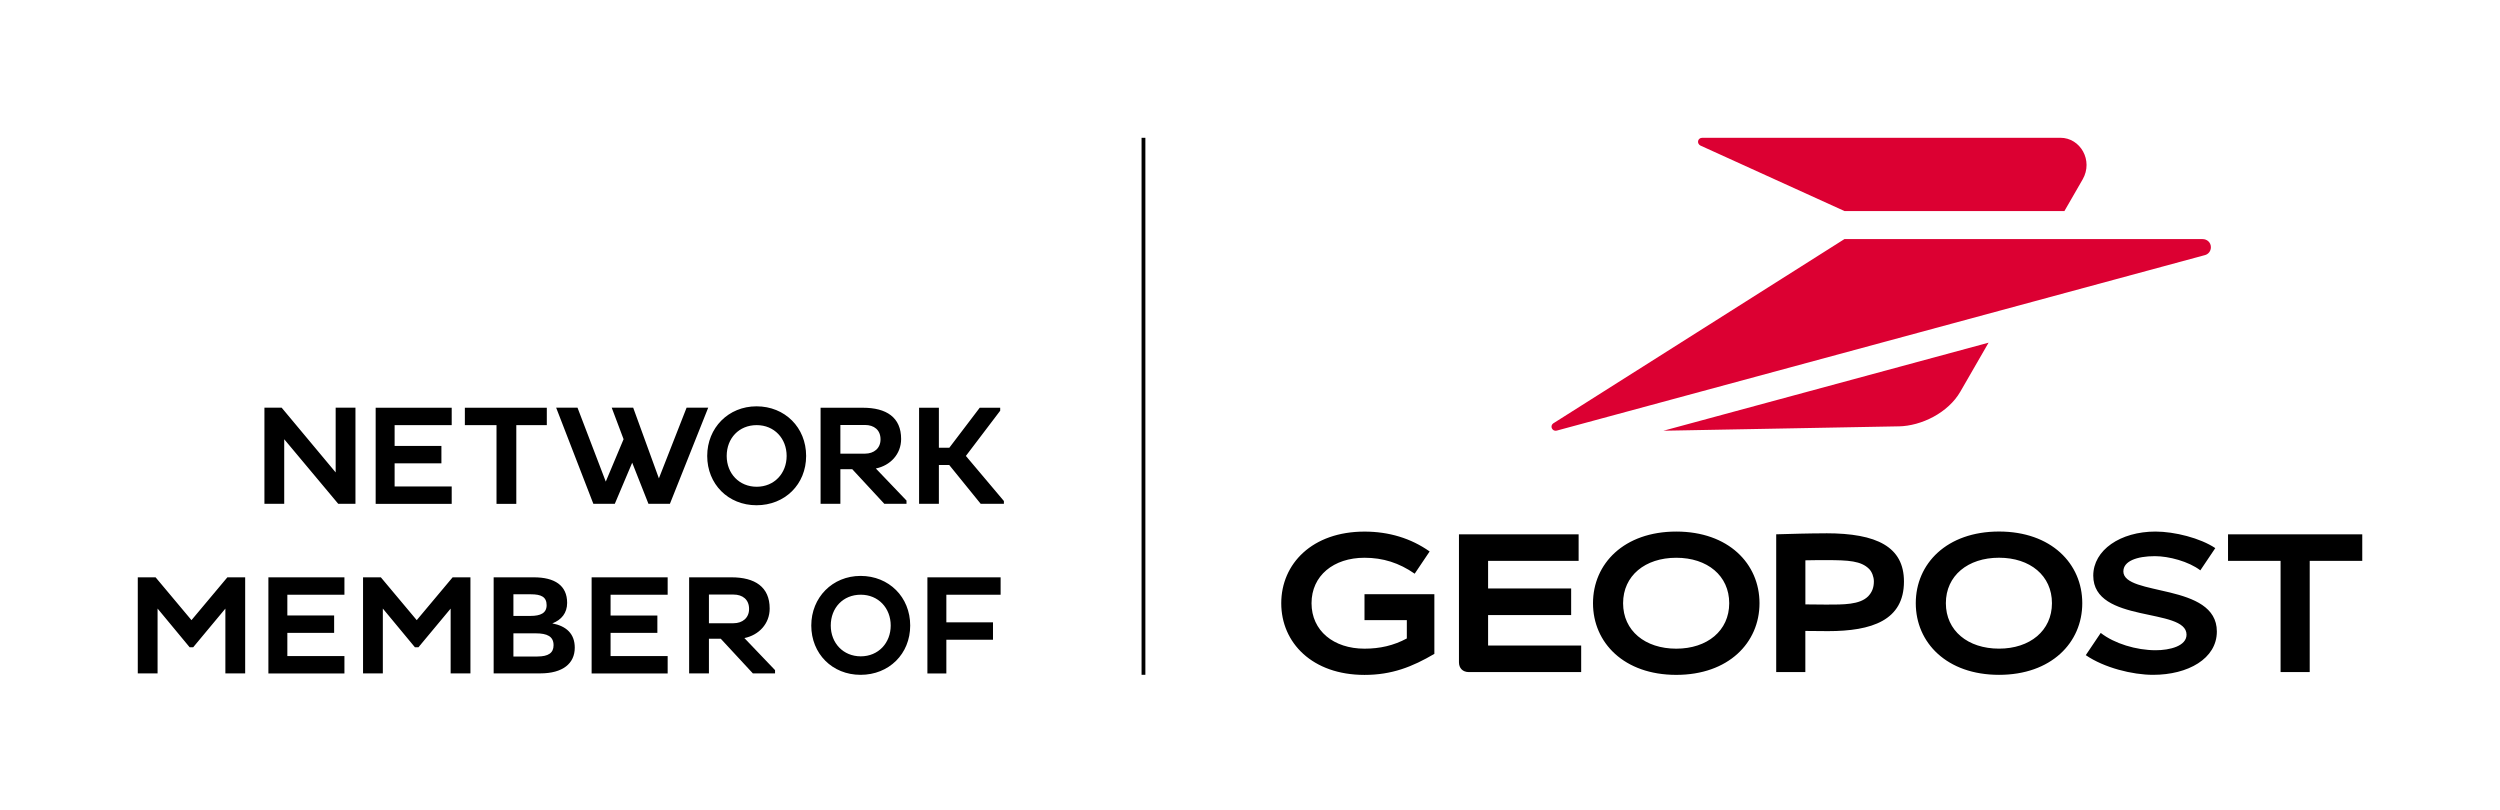
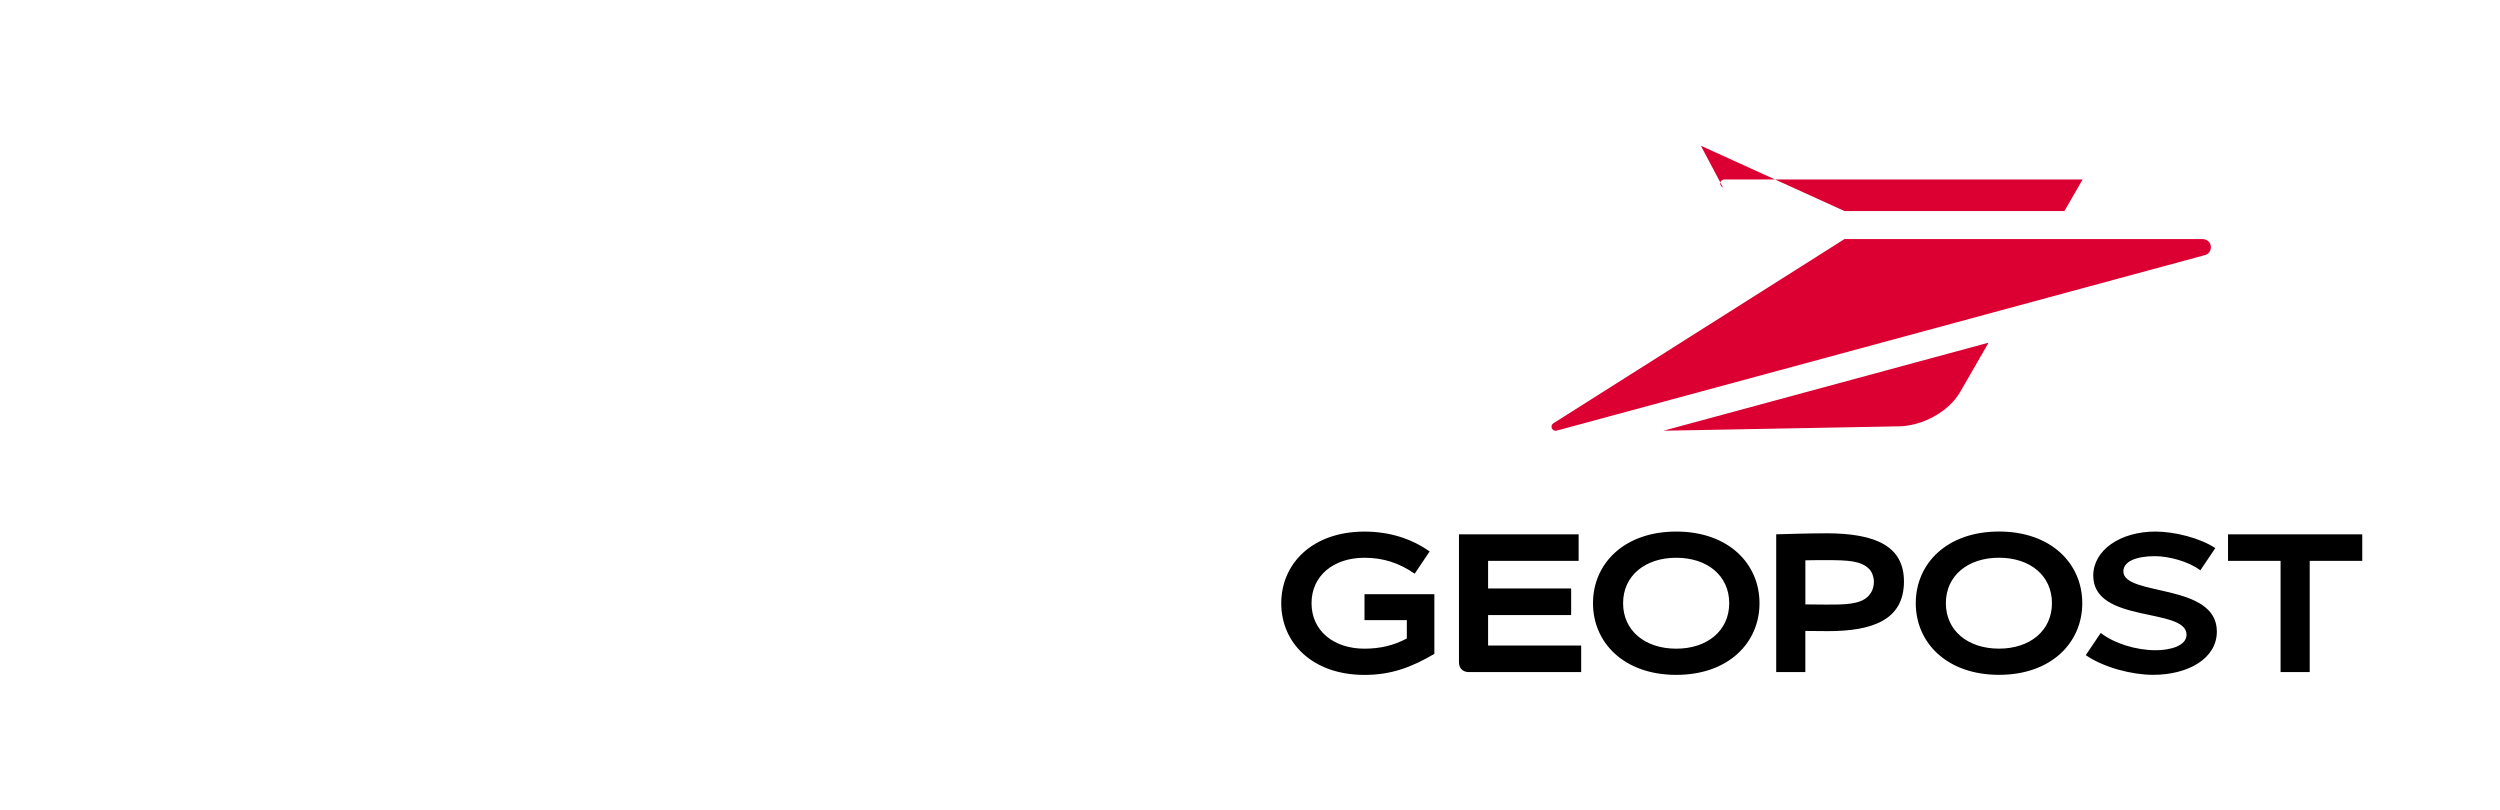
<svg xmlns="http://www.w3.org/2000/svg" viewBox="0 0 655.57 212.37">
  <defs />
  <path class="cls-1" d="M357.81 162.62h11.1v4.8c-3.46 1.86-7.07 2.68-11.1 2.68-8.1 0-13.89-4.7-13.89-11.92s5.78-11.92 13.89-11.92c4.85 0 9.08 1.34 13.16 4.18l3.92-5.83c-4.9-3.46-10.68-5.21-17.08-5.21-13.68 0-21.83 8.41-21.83 18.79s8.16 18.79 21.83 18.79c7.17 0 12.54-2.12 18.32-5.52v-15.64h-18.32v6.81Zm32.41-1.34H412v-6.97h-21.78v-7.23h23.74v-6.97h-31.38v33.55c0 1.5.93 2.58 2.63 2.58h29.42v-6.97h-24.41v-8Zm49.34-21.89c-13.68 0-21.83 8.41-21.83 18.79s8.16 18.79 21.83 18.79 21.83-8.41 21.83-18.79-8.16-18.79-21.83-18.79Zm0 30.71c-8.16 0-13.94-4.7-13.94-11.92s5.78-11.92 13.94-11.92 13.89 4.7 13.89 11.92-5.78 11.92-13.89 11.92Zm144.69-29.99v6.97h13.78v29.16h7.64v-29.16h13.78v-6.97h-35.2Zm-105.42-.26c-4.34 0-9.24.15-13.06.26v36.13h7.64v-10.79c1.86 0 4.34.05 5.94.05 11.51 0 19.92-2.84 19.92-13.01 0-9.08-7.07-12.65-20.44-12.65Zm11.05 16.52c-2.22 2.22-6.45 2.17-10.99 2.17-1.6 0-3.61-.05-5.47-.05v-11.56c1.86-.05 3.87-.05 5.47-.05 5.94 0 9.14.21 11.25 2.32.72.72 1.24 2.06 1.24 3.25 0 1.7-.52 2.89-1.5 3.92Zm66.93-6.56c0-2.63 3.46-3.97 8.26-3.97 3.66 0 8.88 1.39 11.92 3.72l3.92-5.83c-3.92-2.63-10.68-4.34-15.69-4.34-9.19 0-16.31 4.85-16.31 11.56 0 12.65 24.46 8.26 24.46 15.48 0 2.99-4.39 4.08-8.1 4.08-5.06 0-10.84-1.75-14.4-4.54l-3.92 5.83c4.8 3.3 12.23 5.16 17.65 5.16 9.14 0 16.72-4.23 16.72-11.36 0-12.85-24.52-9.14-24.52-15.79Zm-32.61-10.43c-13.68 0-21.83 8.41-21.83 18.79s8.16 18.79 21.83 18.79 21.83-8.41 21.83-18.79-8.16-18.79-21.83-18.79Zm0 30.71c-8.16 0-13.94-4.7-13.94-11.92s5.78-11.92 13.94-11.92 13.88 4.7 13.88 11.92-5.78 11.92-13.88 11.92Z" />
-   <path d="M577.62 62.69h-93.95l-76.41 48.36c-.93.74-.15 2.17.96 1.87l170-46.03c.78-.21 1.54-.95 1.54-2.07 0-1.27-1.05-2.12-2.14-2.12ZM446.01 38.22l37.66 17.12h57.68l4.77-8.28c2.86-4.97-.59-10.93-5.82-10.93h-93.89c-1.28 0-1.58 1.56-.41 2.1Zm51.86 73.59c5.98-.11 12.99-3.56 16.19-9.11l7.4-12.84-85.26 23.09 61.68-1.15Z" style="fill:#dc0032;stroke-width:0" />
-   <path class="cls-1" d="M74.53 115.18v16.93h-5.19v-25.2h4.52l14.16 16.97v-16.97h5.19v25.2h-4.52l-14.16-16.93ZM98.51 132.12v-25.2h19.94v4.56h-14.97v5.45h12.27v4.56h-12.27v6.08h14.97v4.56H98.51ZM135.39 111.48v20.64h-5.19v-20.64h-8.3v-4.56h21.49v4.56h-8ZM165.78 121.33l-4.56 10.78h-5.63l-9.75-25.2h5.6l7.41 19.38 4.67-11.12-3.11-8.26h5.63l6.74 18.53 7.26-18.53h5.67l-10.04 25.2h-5.63l-4.26-10.78ZM198.38 106.55c7.45 0 13.01 5.56 13.01 13.01s-5.56 12.93-13.01 12.93-12.93-5.56-12.93-12.93 5.56-13.01 12.93-13.01Zm.04 21.09c4.63 0 7.86-3.52 7.86-8.08s-3.22-8.08-7.86-8.08-7.86 3.45-7.86 8.08 3.3 8.08 7.86 8.08ZM215.18 106.92h11.08c6.19 0 10.04 2.52 10.04 8.19 0 4-2.85 6.97-6.63 7.74l8.04 8.41v.85h-5.82l-8.41-9.08h-3.11v9.08h-5.19v-25.2Zm5.19 4.52v7.52h6.45c2.37 0 4.08-1.41 4.08-3.74 0-2.48-1.7-3.78-4.08-3.78h-6.45ZM241.01 106.92h5.19v10.49h2.74l7.97-10.49h5.37v.78l-9 11.86 9.97 11.82v.74h-6.08l-8.26-10.19h-2.71v10.19h-5.19v-25.2ZM59.11 159.58l-8.45 10.15h-.93l-8.41-10.15v17.01h-5.19v-25.2h4.67l9.41 11.23 9.41-11.23h4.67v25.2H59.1v-17.01ZM70.38 176.59v-25.2h19.94v4.56H75.35v5.45h12.27v4.56H75.35v6.08h14.97v4.56H70.38ZM118.18 159.58l-8.45 10.15h-.93l-8.41-10.15v17.01H95.2v-25.2h4.67l9.41 11.23 9.41-11.23h4.67v25.2h-5.19v-17.01ZM129.45 151.39h10.52c5.48 0 8.75 2.11 8.75 6.71 0 2.63-1.48 4.45-3.89 5.37 3.67.7 5.89 2.71 5.89 6.37 0 4.15-3.15 6.74-9.04 6.74h-12.23v-25.2Zm9.67 10.12c2.63 0 4.22-.74 4.22-2.82 0-2.19-1.48-2.85-4.11-2.85h-4.6v5.67h4.48Zm1.82 10.64c2.85 0 4.22-.93 4.22-2.96 0-2.3-1.67-3.11-4.67-3.11h-5.86v6.08h6.3ZM155.14 176.59v-25.2h19.94v4.56h-14.97v5.45h12.27v4.56h-12.27v6.08h14.97v4.56h-19.94ZM180.71 151.39h11.08c6.19 0 10.04 2.52 10.04 8.19 0 4-2.85 6.97-6.63 7.74l8.04 8.41v.85h-5.82l-8.41-9.08h-3.11v9.08h-5.19v-25.2Zm5.19 4.52v7.52h6.45c2.37 0 4.08-1.41 4.08-3.74 0-2.48-1.7-3.78-4.08-3.78h-6.45ZM225.67 151.02c7.45 0 13.01 5.56 13.01 13.01s-5.56 12.93-13.01 12.93-12.93-5.56-12.93-12.93 5.56-13.01 12.93-13.01Zm.04 21.09c4.63 0 7.86-3.52 7.86-8.08s-3.22-8.08-7.86-8.08-7.86 3.45-7.86 8.08 3.3 8.08 7.86 8.08ZM248.16 167.74v8.86h-4.97v-25.2h19.2v4.56h-14.23v7.23h12.23v4.56h-12.23ZM299.35 36.13h1v140.83h-1z" />
+   <path d="M577.62 62.69h-93.95l-76.41 48.36c-.93.74-.15 2.17.96 1.87l170-46.03c.78-.21 1.54-.95 1.54-2.07 0-1.27-1.05-2.12-2.14-2.12ZM446.01 38.22l37.66 17.12h57.68l4.77-8.28h-93.89c-1.28 0-1.58 1.56-.41 2.1Zm51.86 73.59c5.98-.11 12.99-3.56 16.19-9.11l7.4-12.84-85.26 23.09 61.68-1.15Z" style="fill:#dc0032;stroke-width:0" />
</svg>